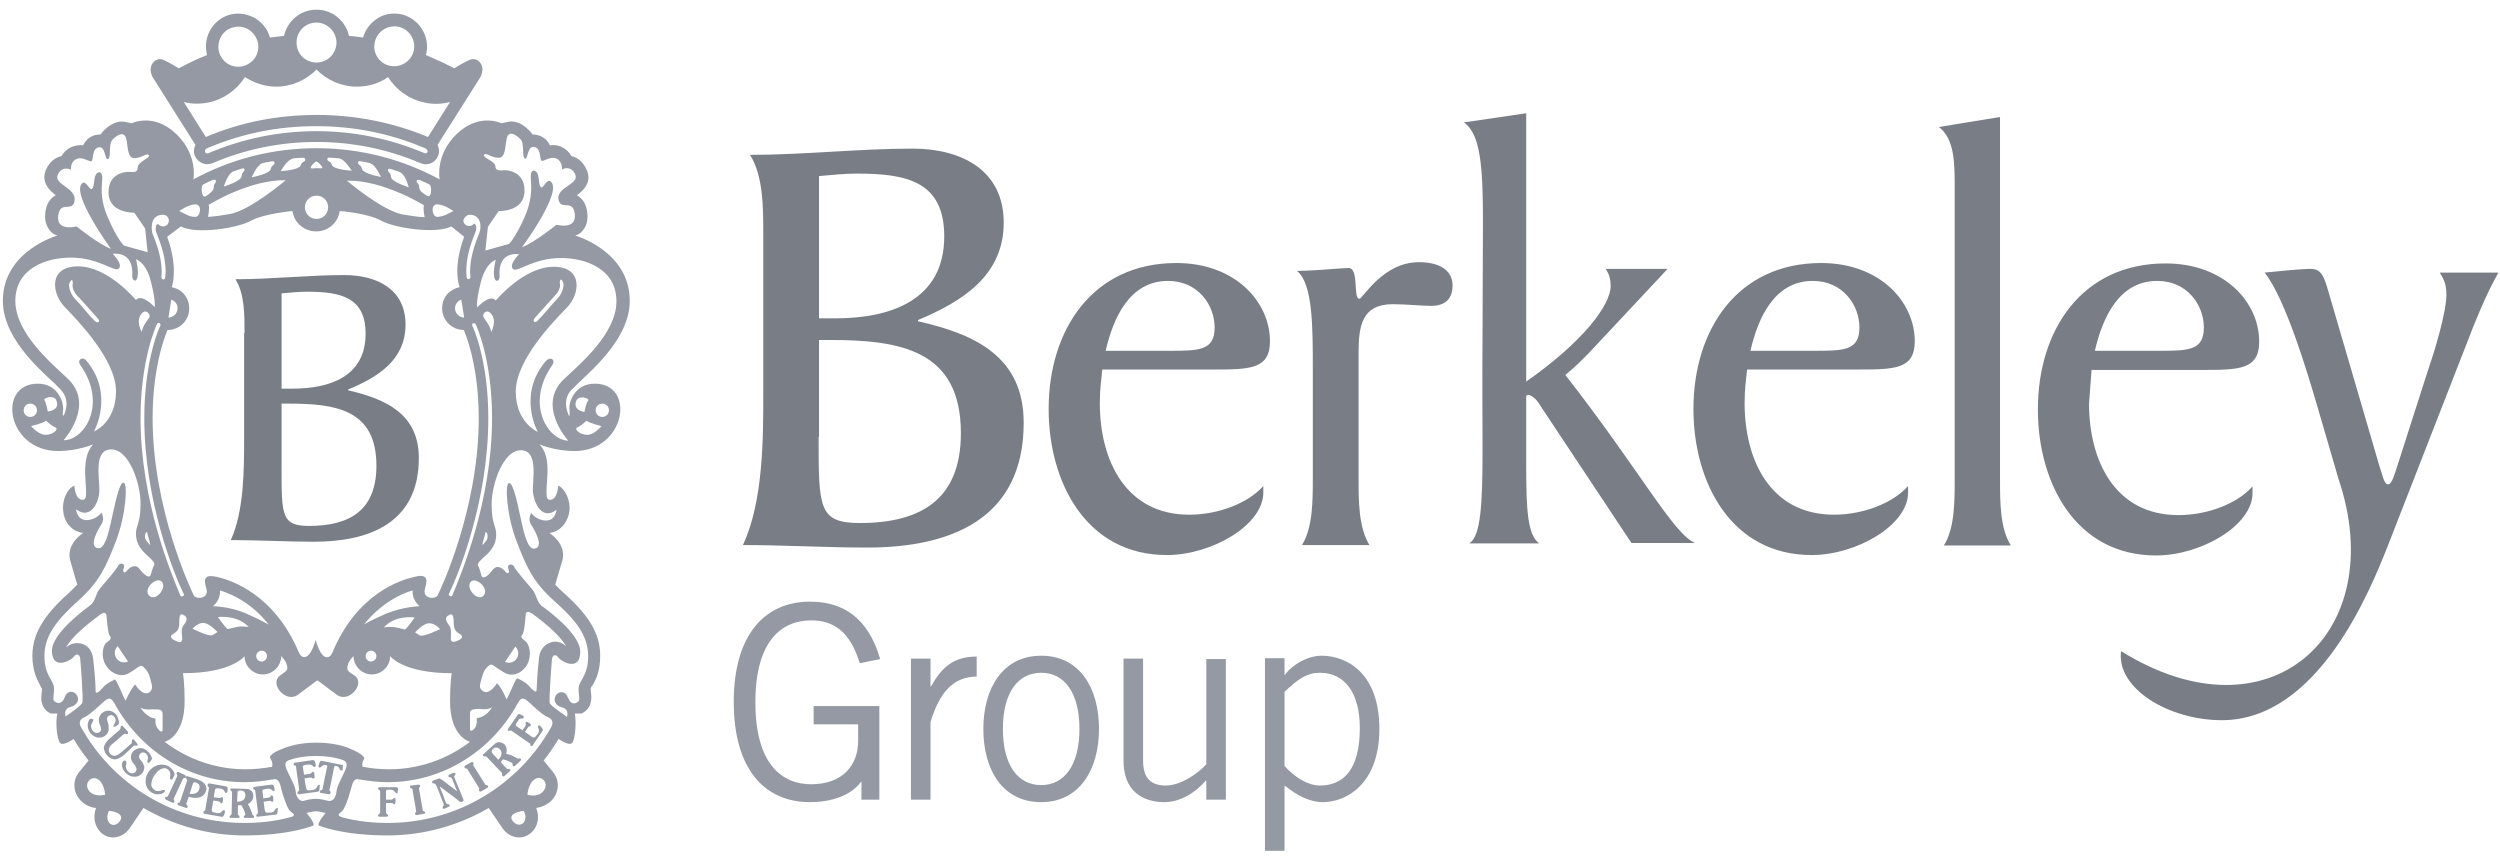
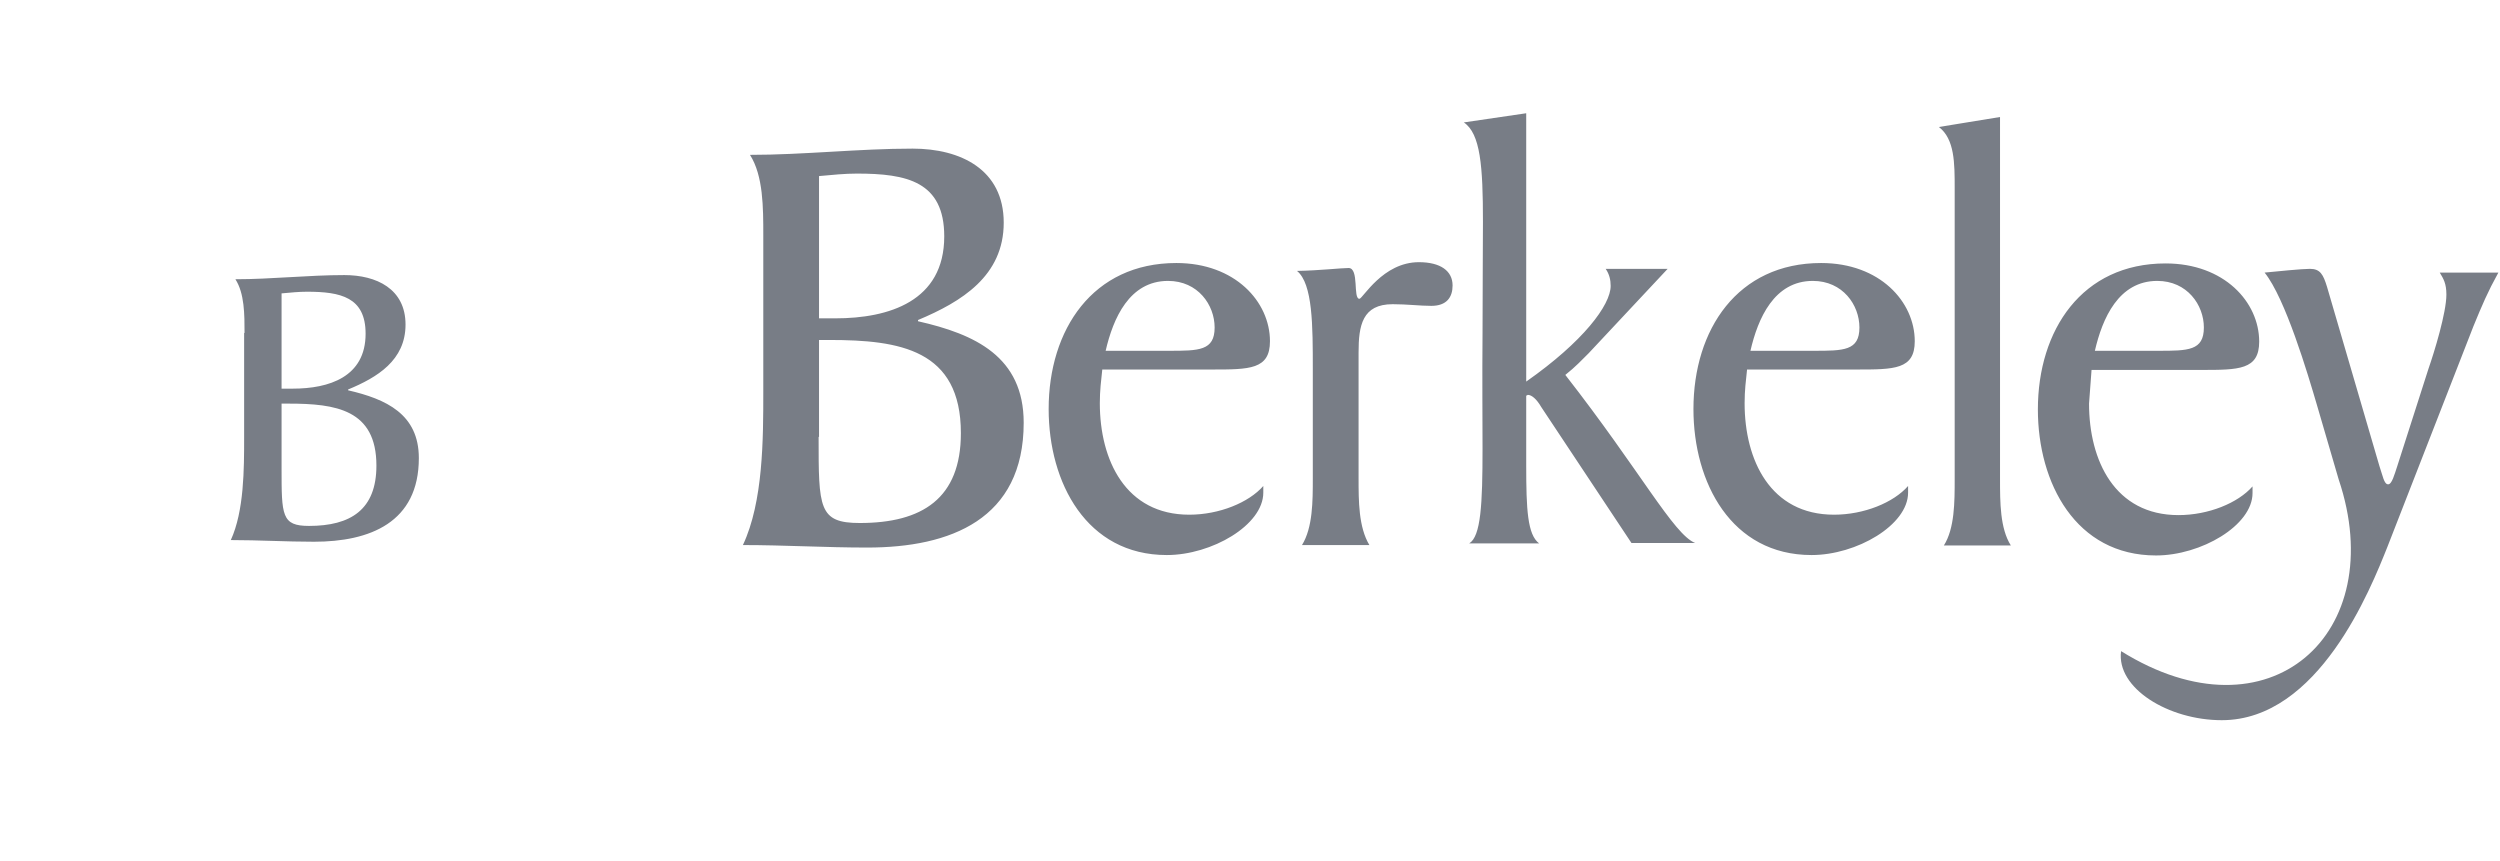
<svg xmlns="http://www.w3.org/2000/svg" width="212" height="73" viewBox="0 0 212 73" fill="none">
-   <path d="M74.568 59.838V67.811H73.052V66.294H73.016C72.17 67.458 70.512 68.022 68.677 68.022C64.903 68.022 62.222 65.306 62.222 59.521C62.222 53.735 64.938 51.019 68.677 51.019C71.464 51.019 73.616 52.36 74.639 55.887L72.91 56.24C72.099 53.594 70.723 52.607 68.783 52.607C66.349 52.607 64.056 54.264 64.056 59.556C64.056 64.847 66.349 66.505 68.783 66.505C71.499 66.505 72.769 64.847 72.769 62.837V61.426H68.995V59.873H74.568V59.838ZM77.249 67.811H78.907V61.214C79.683 58.745 80.777 57.404 82.823 57.369V55.676C80.847 55.676 79.86 56.593 78.943 58.215H78.907V55.852H77.249V67.811ZM88.291 68.022C91.536 68.022 93.194 65.271 93.194 61.814C93.194 58.357 91.572 55.605 88.291 55.605C85.045 55.605 83.387 58.357 83.387 61.814C83.387 65.271 85.01 68.022 88.291 68.022ZM88.291 57.051C90.266 57.051 91.536 58.745 91.536 61.814C91.536 64.883 90.266 66.576 88.291 66.576C86.315 66.576 85.045 64.883 85.045 61.814C85.045 58.745 86.315 57.051 88.291 57.051ZM103.953 67.811V55.887H102.295V64.812C101.555 65.623 100.108 66.611 98.874 66.611C97.674 66.611 96.933 66.082 96.933 64.495V55.852H95.275V64.53C95.275 67.105 96.933 68.022 98.733 68.022C100.073 68.022 101.343 67.246 102.26 66.188H102.295V67.811H103.953ZM108.927 72.185V66.646L109.033 66.682C109.95 67.422 111.044 68.022 112.173 68.022C114.183 68.022 116.97 66.47 116.97 61.814C116.97 57.051 114.183 55.605 112.067 55.605C110.903 55.605 109.598 56.346 108.963 57.228H108.927V55.817H107.269V72.15H108.927V72.185ZM108.927 58.674C110.091 57.545 110.867 57.051 111.926 57.051C114.007 57.051 115.312 58.709 115.312 61.743C115.312 65.341 113.866 66.611 111.926 66.611C110.938 66.611 109.809 65.941 108.927 64.953V58.674ZM16.575 12.286C16.433 12.568 16.398 12.921 16.539 13.239C16.786 13.803 17.456 14.085 18.021 13.838C20.737 12.674 23.7 12.039 26.84 12.039C29.979 12.039 32.943 12.674 35.659 13.838C36.223 14.085 36.894 13.838 37.141 13.239C37.282 12.921 37.246 12.568 37.105 12.286L40.739 6.536C41.268 5.513 40.456 4.772 39.786 5.09C39.116 5.407 38.516 5.795 38.516 5.795C37.74 5.372 36.929 5.019 36.117 4.666C36.117 4.596 36.117 4.561 36.153 4.525C36.47 3.044 35.518 1.562 34.036 1.209C33.295 1.068 32.555 1.174 31.955 1.597C31.39 1.985 30.967 2.515 30.791 3.185C30.403 3.114 29.979 3.079 29.591 3.044C29.486 2.515 29.203 2.021 28.815 1.633C28.286 1.103 27.581 0.821 26.84 0.821C26.099 0.821 25.393 1.103 24.864 1.633C24.476 2.021 24.194 2.515 24.088 3.044C23.7 3.079 23.277 3.15 22.889 3.185C22.713 2.515 22.289 1.985 21.725 1.597C21.09 1.209 20.349 1.068 19.643 1.209C18.162 1.527 17.209 3.008 17.527 4.525C17.527 4.596 17.527 4.631 17.562 4.666C16.751 4.984 15.94 5.372 15.164 5.795C15.164 5.795 14.564 5.407 13.893 5.09C13.259 4.772 12.412 5.513 12.941 6.536L16.575 12.286ZM36.259 12.886C36.223 12.956 36.188 12.992 36.153 12.992C36.117 12.992 36.047 13.027 36.012 12.992C33.084 11.757 30.015 11.122 26.84 11.122C23.665 11.122 20.561 11.757 17.668 12.992C17.598 13.027 17.562 12.992 17.492 12.992C17.456 12.992 17.421 12.956 17.386 12.886C17.351 12.78 17.421 12.604 17.633 12.533L17.739 12.498C20.596 11.298 23.63 10.699 26.805 10.699C29.979 10.699 33.013 11.298 35.87 12.498L35.976 12.533C36.188 12.604 36.294 12.78 36.259 12.886ZM31.779 3.573C31.99 2.656 32.872 2.091 33.789 2.268C34.706 2.479 35.271 3.361 35.094 4.278C34.883 5.196 34.001 5.76 33.084 5.584C32.166 5.407 31.567 4.49 31.779 3.573ZM26.84 1.915C27.757 1.915 28.533 2.691 28.533 3.608C28.533 4.525 27.792 5.301 26.84 5.301C25.887 5.301 25.147 4.561 25.147 3.608C25.147 2.656 25.887 1.915 26.84 1.915ZM19.855 2.303C20.772 2.091 21.654 2.691 21.866 3.608C22.078 4.525 21.478 5.407 20.561 5.619C19.643 5.83 18.762 5.231 18.55 4.314C18.374 3.396 18.938 2.479 19.855 2.303ZM17.703 8.688C19.009 8.406 20.102 7.594 20.772 6.536C21.548 7.03 22.43 7.347 23.418 7.347C24.759 7.347 25.958 6.783 26.84 5.901C27.722 6.783 28.921 7.347 30.262 7.347C31.249 7.347 32.166 7.065 32.907 6.536C33.578 7.594 34.636 8.406 35.976 8.688C36.717 8.864 37.458 8.829 38.163 8.653L36.294 11.616C33.401 10.416 30.226 9.746 26.875 9.746C23.524 9.746 20.349 10.381 17.456 11.616L15.587 8.653C16.222 8.829 16.963 8.829 17.703 8.688ZM50.44 32.535C48.676 32.535 48.217 34.193 48.288 34.686C48.323 35.18 48.323 35.462 48.182 35.11C47.723 33.91 48.217 33.24 48.641 32.887L49.029 32.499C50.651 30.982 53.403 28.478 53.403 25.515C53.403 21.281 48.782 19.976 48.782 19.976C48.923 19.906 49.099 19.87 49.205 19.765C49.487 19.518 49.91 19.024 49.805 18.071C49.734 17.331 49.416 16.837 48.923 16.554C49.416 16.202 50.263 15.461 49.734 14.367C49.416 13.662 48.923 13.38 48.605 13.274C48.57 13.274 48.499 13.239 48.464 13.239C48.288 12.921 48.005 12.639 47.617 12.462C47.265 12.286 46.912 12.286 46.63 12.321C46.489 12.004 46.242 11.722 45.854 11.545C45.607 11.439 45.36 11.404 45.148 11.404C45.078 11.263 44.972 11.157 44.866 11.051C44.09 10.275 43.455 10.24 43.032 10.346C42.538 10.452 42.502 10.452 42.502 10.452C42.502 10.452 40.668 9.534 38.763 11.334C36.858 13.133 37.282 15.214 37.282 15.214C34.177 13.521 30.614 12.568 26.84 12.568C23.065 12.568 19.502 13.521 16.398 15.214C16.398 15.214 16.822 13.133 14.916 11.334C13.012 9.534 11.177 10.452 11.177 10.452C11.177 10.452 11.142 10.452 10.648 10.346C10.225 10.24 9.59 10.311 8.814 11.051C8.708 11.157 8.602 11.298 8.532 11.404C8.285 11.404 8.038 11.439 7.826 11.545C7.403 11.722 7.191 12.039 7.05 12.321C6.768 12.286 6.415 12.321 6.062 12.462C5.674 12.639 5.392 12.921 5.216 13.239C5.18 13.239 5.11 13.274 5.075 13.274C4.722 13.38 4.228 13.662 3.91 14.367C3.417 15.461 4.263 16.202 4.722 16.554C4.228 16.837 3.91 17.331 3.84 18.071C3.734 18.988 4.157 19.518 4.44 19.765C4.545 19.87 4.722 19.906 4.863 19.976C4.863 19.976 0.242 21.281 0.242 25.515C0.242 28.478 2.993 31.018 4.616 32.499L5.004 32.887C5.392 33.275 5.921 33.91 5.463 35.11C5.321 35.427 5.286 35.18 5.357 34.686C5.392 34.193 4.969 32.535 3.205 32.535C-0.287 32.535 0.559 38.249 4.933 38.249C6.556 38.249 7.897 37.685 7.897 37.685C7.121 38.531 7.191 39.872 7.262 40.93C7.262 41.177 7.297 41.389 7.297 41.565C7.297 41.918 7.332 42.306 7.085 42.377C6.344 42.482 6.309 41.177 6.309 41.177C5.639 41.459 5.251 42.518 5.357 43.329C5.427 44.211 6.027 45.057 7.05 45.199C7.05 45.199 5.568 46.116 5.956 47.527C6.344 48.938 6.556 49.573 6.556 49.573C6.38 49.749 6.203 49.926 5.992 50.137C4.052 51.866 2.746 53.489 2.746 55.605C2.746 56.946 3.17 57.651 3.417 58.145C3.452 58.251 3.522 58.357 3.558 58.392C3.558 58.568 3.558 58.674 3.522 58.815C3.487 59.168 3.381 60.05 4.298 60.508H4.863C4.686 61.249 4.828 62.625 5.075 62.978C5.321 63.331 6.239 62.66 6.239 62.66C6.627 63.295 7.05 63.93 7.509 64.495L6.732 65.447C6.133 66.153 6.168 67.176 6.838 67.881C7.226 68.269 7.685 68.481 8.144 68.516C7.791 69.504 8.179 70.386 8.779 70.774C9.484 71.232 10.401 71.021 10.966 70.28L12.165 68.516C14.74 69.998 17.668 70.844 20.737 70.844C24.653 70.844 26.593 69.998 26.593 69.998C26.699 69.751 25.993 68.939 25.993 68.939C26.275 68.869 26.558 68.798 26.805 68.798C27.052 68.798 27.298 68.869 27.616 68.939C27.616 68.939 26.91 69.751 27.016 69.998C27.016 69.998 28.956 70.844 32.872 70.844C35.941 70.844 38.904 69.998 41.444 68.516L42.644 70.28C43.208 71.021 44.125 71.232 44.831 70.774C45.466 70.386 45.854 69.504 45.466 68.516C45.924 68.445 46.383 68.269 46.771 67.881C47.441 67.176 47.476 66.153 46.877 65.447L46.101 64.495C46.559 63.93 46.983 63.295 47.37 62.66C47.37 62.66 48.288 63.331 48.535 62.978C48.782 62.625 48.887 61.249 48.746 60.508H49.311C50.263 60.05 50.157 59.133 50.122 58.815C50.122 58.674 50.087 58.568 50.087 58.392C50.087 58.357 50.157 58.215 50.228 58.145C50.51 57.686 50.898 56.946 50.898 55.605C50.898 53.453 49.593 51.866 47.653 50.137C47.441 49.961 47.265 49.749 47.088 49.573C47.088 49.573 47.265 48.938 47.688 47.527C48.076 46.116 46.594 45.199 46.594 45.199C47.617 45.057 48.182 44.176 48.288 43.329C48.394 42.518 47.97 41.459 47.335 41.177C47.335 41.177 47.3 42.482 46.559 42.377C46.312 42.306 46.347 41.918 46.347 41.565C46.347 41.389 46.347 41.177 46.383 40.93C46.453 39.872 46.559 38.531 45.748 37.685C45.748 37.685 47.088 38.249 48.711 38.249C53.085 38.249 53.932 32.535 50.44 32.535ZM2.006 34.792C2.006 34.475 2.252 34.228 2.57 34.228C2.887 34.228 3.134 34.475 3.134 34.792C3.134 35.11 2.887 35.357 2.57 35.357C2.252 35.357 2.006 35.11 2.006 34.792ZM3.875 36.873C3.24 36.873 2.64 36.133 2.64 36.133C2.64 36.133 3.663 35.886 3.91 35.674C3.91 35.674 4.334 36.097 4.686 36.239C5.039 36.38 4.475 36.873 3.875 36.873ZM4.052 34.898C4.052 34.898 3.91 34.122 3.769 33.946C3.593 33.769 4.545 33.452 4.757 33.91C5.18 34.792 4.052 34.898 4.052 34.898ZM41.056 13.133C41.197 12.886 41.62 13.38 42.291 13.38C42.926 13.38 42.82 12.216 42.996 11.651C43.173 11.087 43.702 11.369 44.125 11.792C44.513 12.18 44.231 13.309 44.513 13.45C44.795 13.591 44.69 12.18 45.43 12.498C45.889 12.709 45.748 13.521 45.924 13.627C46.101 13.732 46.665 13.203 47.194 13.45C47.723 13.697 47.653 14.367 47.653 14.367C47.653 14.367 48.394 13.944 48.782 14.791C49.17 15.637 47.088 15.884 47.37 16.978C47.617 17.86 48.605 16.837 48.746 18.177C48.887 19.518 47.194 19.059 47.194 19.059C47.194 19.059 45.254 20.611 44.266 20.964C44.266 20.964 47.759 16.237 46.7 15.39C46.347 15.108 46.101 15.99 45.889 15.884C45.677 15.778 45.748 15.214 45.607 14.791C45.466 14.367 45.007 14.297 45.007 14.932C45.007 15.567 45.254 16.59 44.513 18.354C43.737 20.117 43.173 20.682 43.173 20.682L41.162 21.246L41.374 19.235L42.291 17.895C42.291 17.895 44.478 18.001 44.478 16.166C44.478 14.649 43.243 14.473 42.926 14.438C42.608 14.403 42.009 14.614 42.009 14.085C41.973 13.662 40.915 13.38 41.056 13.133ZM39.822 18.212C40.774 18.212 40.844 19.165 40.668 19.694L40.386 20.435C39.857 21.881 39.822 22.904 39.892 23.468C39.927 23.68 39.61 23.751 39.575 23.539C39.504 22.939 39.504 21.846 40.068 20.329L40.351 19.588C40.456 19.271 40.315 18.883 40.174 18.988C40.068 19.094 39.963 19.165 39.786 19.165C39.504 19.165 39.292 18.953 39.292 18.671C39.363 18.459 39.575 18.212 39.822 18.212ZM41.726 35.462C41.726 42.553 39.045 48.832 38.34 50.525C38.305 50.631 37.987 50.525 38.058 50.384C38.869 48.726 41.409 42.482 41.409 35.462C41.409 30.594 40.139 27.772 40.068 27.666C39.927 27.384 40.28 27.314 40.351 27.525C40.421 27.666 41.726 30.524 41.726 35.462ZM41.585 26.538C42.22 27.172 41.656 28.16 41.656 28.16C41.585 27.631 41.162 27.172 41.021 26.926C40.844 26.679 41.197 26.185 41.585 26.538ZM40.915 46.222C40.915 45.869 41.127 45.516 41.162 45.128C41.268 45.093 41.233 45.234 41.303 45.199C41.479 45.763 41.127 45.975 40.915 46.222ZM44.725 56.311C45.113 55.57 44.901 54.617 44.548 54.37C44.231 54.123 44.125 54.018 44.301 53.806C44.478 53.594 44.548 52.43 44.584 52.077C44.619 51.76 44.972 51.901 45.289 52.148C45.325 52.183 45.36 52.218 45.43 52.254C47.124 53.524 47.759 54.37 48.005 54.794C47.476 54.3 46.877 54.406 46.7 54.476C46.171 54.653 45.783 55.111 45.713 55.746C45.571 57.016 45.536 57.898 45.501 58.533C45.501 58.78 45.183 58.568 44.866 58.18C44.548 57.792 43.843 57.51 43.843 57.51C43.631 57.757 43.173 58.956 42.961 59.309C42.961 59.309 42.538 58.321 42.15 57.933C42.15 57.933 41.515 58.992 40.95 58.603C40.527 58.321 40.739 57.968 40.88 57.404C41.021 56.84 41.233 56.628 41.479 56.416C41.691 56.205 41.938 56.557 42.679 56.981C43.455 57.51 44.337 57.051 44.725 56.311ZM42.82 56.134L43.702 54.829C43.843 54.97 43.949 55.182 43.949 55.393C43.949 55.852 43.596 56.205 43.137 56.205C42.996 56.169 42.891 56.169 42.82 56.134ZM40.315 61.672C40.104 61.99 39.857 62.061 39.857 61.849V60.508C39.857 60.191 40.068 60.156 40.421 60.12C40.774 60.085 41.303 60.261 41.726 59.979C41.726 59.979 41.268 60.826 40.421 60.896C40.421 60.932 40.492 61.355 40.315 61.672ZM41.021 50.49C40.527 51.09 39.433 49.855 39.927 49.326C40.351 48.903 41.515 49.89 41.021 50.49ZM29.486 63.401C28.709 63.119 27.792 62.978 26.84 62.978C25.852 62.978 24.97 63.119 24.194 63.401C23.418 63.683 22.748 64.036 22.924 64.318C23.206 64.742 23.065 65.024 23.065 65.024C22.289 65.165 21.513 65.235 20.808 65.235C18.303 65.235 15.904 64.389 13.964 62.907C13.964 62.907 15.657 62.519 15.657 59.45C15.657 57.898 15.516 57.087 15.516 57.087C19.679 57.087 20.737 55.64 20.737 55.64C20.737 56.064 20.913 56.452 21.196 56.734C21.478 57.016 21.866 57.193 22.289 57.193C23.136 57.193 23.841 56.487 23.841 55.64C23.841 55.64 24.229 55.993 24.335 56.416C24.476 56.91 24.159 56.946 23.736 57.298C22.818 57.968 24.229 59.662 25.252 58.921C25.782 58.533 26.91 57.686 26.91 57.686C26.91 57.686 28.039 58.533 28.568 58.921C29.591 59.662 31.002 57.968 30.085 57.298C29.662 56.981 29.345 56.946 29.486 56.416C29.591 55.993 29.979 55.64 29.979 55.64C29.979 56.487 30.685 57.193 31.532 57.193C31.955 57.193 32.343 57.016 32.625 56.734C32.907 56.452 33.084 56.064 33.084 55.64C33.084 55.64 34.142 57.087 38.305 57.087C38.305 57.087 38.163 57.898 38.163 59.45C38.163 62.519 39.857 62.907 39.857 62.907C37.916 64.389 35.518 65.235 33.013 65.235C32.272 65.235 31.532 65.165 30.756 65.024C30.756 65.024 30.614 64.742 30.897 64.318C30.897 64.071 30.262 63.718 29.486 63.401ZM11.918 60.014C12.341 60.261 12.87 60.12 13.223 60.156C13.576 60.156 13.788 60.226 13.788 60.544V61.884C13.788 62.131 13.541 62.061 13.329 61.708C13.117 61.39 13.188 60.932 13.188 60.932C12.412 60.861 11.918 60.014 11.918 60.014ZM8.92 56.311C9.308 57.051 10.19 57.51 10.93 57.087C11.671 56.663 11.883 56.311 12.13 56.522C12.341 56.734 12.588 56.946 12.729 57.51C12.87 58.074 13.047 58.427 12.659 58.709C12.095 59.097 11.46 58.039 11.46 58.039C11.107 58.392 10.648 59.415 10.648 59.415C10.437 59.062 9.978 57.863 9.766 57.616C9.766 57.616 9.061 57.898 8.743 58.286C8.426 58.674 8.108 58.886 8.108 58.639C8.108 58.004 8.038 57.122 7.897 55.852C7.826 55.217 7.473 54.723 6.909 54.582C6.732 54.547 6.168 54.406 5.604 54.9C5.851 54.441 6.486 53.63 8.179 52.36C8.249 52.324 8.285 52.289 8.32 52.254C8.637 51.972 8.99 51.831 9.025 52.183C9.061 52.501 9.131 53.665 9.308 53.912C9.484 54.123 9.378 54.229 9.061 54.476C8.743 54.653 8.532 55.605 8.92 56.311ZM9.731 55.358C9.731 55.147 9.837 54.935 9.978 54.794L10.86 56.099C10.754 56.134 10.648 56.169 10.542 56.169C10.084 56.169 9.731 55.817 9.731 55.358ZM12.624 50.49C12.13 49.89 13.294 48.867 13.717 49.326C14.211 49.855 13.153 51.09 12.624 50.49ZM11.918 35.462C11.918 30.524 13.223 27.666 13.294 27.525C13.364 27.278 13.717 27.384 13.576 27.666C13.505 27.772 12.236 30.594 12.236 35.462C12.236 42.482 14.775 48.726 15.587 50.384C15.657 50.561 15.375 50.631 15.305 50.525C14.599 48.832 11.918 42.553 11.918 35.462ZM12.729 46.222C12.518 45.939 12.165 45.763 12.341 45.199C12.412 45.234 12.377 45.093 12.482 45.128C12.518 45.516 12.729 45.869 12.729 46.222ZM12.059 26.538C12.412 26.185 12.8 26.679 12.659 26.926C12.518 27.172 12.095 27.596 12.024 28.16C12.024 28.125 11.424 27.172 12.059 26.538ZM15.446 54.053C15.481 54.476 15.305 54.547 14.881 54.335C14.458 54.159 14.387 53.912 14.67 53.771C14.952 53.594 15.199 53.418 15.199 52.889C15.199 52.36 15.234 52.007 15.481 52.113C16.01 52.324 15.834 52.677 15.587 52.995C15.34 53.312 15.41 53.63 15.446 54.053ZM20.913 52.042C19.467 51.407 18.056 51.407 18.056 51.407C18.444 51.09 18.691 50.596 18.656 50.067C19.679 50.384 21.337 51.125 22.783 52.959C22.783 52.995 22.36 52.677 20.913 52.042ZM22.642 55.64C22.642 55.887 22.43 56.099 22.183 56.099C21.936 56.099 21.725 55.887 21.725 55.64C21.725 55.393 21.936 55.182 22.183 55.182C22.466 55.182 22.642 55.393 22.642 55.64ZM21.09 53.171C21.09 53.171 20.49 53.065 20.067 53.171C19.643 53.277 19.291 53.347 19.291 53.347C19.009 53.1 18.479 52.324 18.479 52.324C18.479 52.324 20.137 52.113 21.09 53.171ZM18.444 53.594C18.444 53.594 18.409 53.63 18.056 53.841C17.739 54.053 16.328 53.312 16.328 53.312C16.328 53.312 16.751 52.818 17.245 52.818C17.774 52.853 18.444 53.594 18.444 53.594ZM32.731 52.042C31.285 52.677 30.861 52.959 30.861 52.959C32.343 51.125 34.001 50.349 34.989 50.067C34.953 50.596 35.2 51.09 35.588 51.407C35.588 51.407 34.177 51.443 32.731 52.042ZM36.4 52.853C36.929 52.853 37.317 53.347 37.317 53.347C37.317 53.347 35.906 54.053 35.588 53.877C35.271 53.665 35.2 53.63 35.2 53.63C35.2 53.63 35.87 52.853 36.4 52.853ZM35.165 52.36C35.165 52.36 34.636 53.136 34.354 53.383C34.354 53.383 34.001 53.312 33.578 53.206C33.154 53.1 32.555 53.206 32.555 53.206C33.507 52.113 35.165 52.36 35.165 52.36ZM31.92 55.64C31.92 55.887 31.708 56.099 31.461 56.099C31.214 56.099 31.002 55.887 31.002 55.64C31.002 55.393 31.214 55.182 31.461 55.182C31.708 55.182 31.92 55.393 31.92 55.64ZM38.058 52.995C37.811 52.677 37.634 52.324 38.163 52.113C38.41 52.007 38.481 52.36 38.481 52.889C38.481 53.418 38.728 53.63 39.01 53.771C39.292 53.947 39.222 54.159 38.798 54.335C38.375 54.511 38.199 54.441 38.234 54.053C38.234 53.63 38.305 53.312 38.058 52.995ZM37.07 17.331C37.67 17.331 38.446 17.895 38.446 17.895L37.811 18.212C37.634 18.283 37.387 18.389 37.07 18.389C36.647 18.389 36.47 17.331 37.07 17.331ZM35.341 15.32C35.412 15.108 35.941 15.426 36.4 15.637C36.647 15.743 36.611 16.801 36.259 16.625C35.87 16.413 35.518 16.131 35.553 15.884C35.553 15.531 35.271 15.531 35.341 15.32ZM36.012 18.424C35.377 18.389 34.706 18.283 34.107 18.177C32.413 17.86 29.415 15.32 29.415 15.32C32.484 15.249 35.941 17.401 35.941 17.401C35.87 17.824 36.012 18.424 36.012 18.424ZM32.907 14.403C32.943 14.191 33.295 14.403 33.789 14.544C34.283 14.685 34.495 15.355 34.671 15.884C34.671 15.884 33.19 15.426 33.154 15.002C33.154 14.579 32.837 14.614 32.907 14.403ZM31.249 13.803C31.743 13.873 32.061 14.544 32.308 15.002C32.308 15.002 30.791 14.755 30.685 14.297C30.614 13.944 30.332 14.014 30.367 13.768C30.367 13.556 30.756 13.732 31.249 13.803ZM28.639 13.415C29.133 13.415 29.521 14.05 29.838 14.473C29.838 14.473 28.286 14.403 28.145 13.979C28.039 13.627 27.757 13.732 27.757 13.485C27.757 13.274 28.145 13.415 28.639 13.415ZM26.84 13.697C26.91 13.697 27.334 14.05 27.334 14.226C27.334 14.297 27.016 14.261 26.84 14.261C26.699 14.261 26.346 14.332 26.346 14.226C26.346 14.05 26.734 13.697 26.84 13.697ZM26.84 16.59C27.369 16.59 27.828 17.013 27.828 17.577C27.828 18.107 27.404 18.565 26.84 18.565C26.311 18.565 25.852 18.142 25.852 17.577C25.852 17.048 26.275 16.59 26.84 16.59ZM25.006 13.415C25.499 13.415 25.887 13.274 25.887 13.521C25.887 13.768 25.605 13.662 25.499 14.014C25.358 14.438 23.806 14.508 23.806 14.508C24.088 14.05 24.512 13.415 25.006 13.415ZM17.703 17.366C17.703 17.366 21.16 15.214 24.229 15.284C24.229 15.284 21.231 17.824 19.538 18.142C18.938 18.248 18.268 18.354 17.633 18.389C17.633 18.424 17.774 17.824 17.703 17.366ZM22.395 13.803C22.889 13.732 23.277 13.556 23.277 13.803C23.277 14.05 23.03 13.979 22.959 14.332C22.889 14.755 21.337 15.037 21.337 15.037C21.584 14.544 21.901 13.873 22.395 13.803ZM19.855 14.508C20.349 14.367 20.702 14.156 20.737 14.367C20.772 14.579 20.49 14.579 20.49 14.932C20.455 15.39 18.973 15.814 18.973 15.814C19.15 15.355 19.397 14.649 19.855 14.508ZM17.245 15.637C17.703 15.426 18.233 15.073 18.303 15.32C18.374 15.531 18.091 15.531 18.127 15.919C18.127 16.131 17.774 16.449 17.421 16.66C17.068 16.801 16.998 15.743 17.245 15.637ZM16.575 17.331C17.174 17.331 16.998 18.389 16.575 18.389C16.257 18.389 16.01 18.318 15.834 18.212L15.199 17.895C15.199 17.895 15.975 17.331 16.575 17.331ZM15.34 19.2C16.645 19.906 20.208 19.341 21.302 18.706C22.43 18.107 24.794 17.895 24.794 17.895C24.864 18.318 25.041 18.706 25.358 19.024C25.746 19.412 26.275 19.623 26.805 19.623C27.369 19.623 27.863 19.412 28.251 19.024C28.568 18.706 28.745 18.318 28.815 17.895C28.815 17.895 31.179 18.071 32.308 18.706C33.437 19.341 36.964 19.87 38.269 19.2L39.363 20.082C38.34 22.798 38.975 24.35 38.975 24.35C38.622 24.421 38.305 24.597 38.022 24.844C37.67 25.197 37.493 25.656 37.493 26.149C37.493 27.172 38.34 27.984 39.328 27.984C39.328 27.984 40.597 30.7 40.597 35.462C40.597 43.223 37.317 50.102 37.105 50.49C36.929 50.843 35.765 50.807 36.047 49.89C36.329 48.973 36.117 48.656 35.059 48.938C34.001 49.185 30.262 50.314 28.18 55.358C27.969 55.852 27.298 56.169 26.769 54.264C26.24 56.134 25.57 55.852 25.358 55.358C23.242 50.314 19.502 49.185 18.479 48.938C17.421 48.691 17.209 48.973 17.492 49.89C17.774 50.807 16.61 50.843 16.433 50.49C16.257 50.137 12.941 43.223 12.941 35.462C12.941 30.7 14.211 27.984 14.211 27.984C15.234 27.984 16.045 27.172 16.045 26.149C16.045 25.656 15.869 25.197 15.516 24.844C15.269 24.597 14.916 24.421 14.564 24.35C14.564 24.35 15.164 22.798 14.176 20.082L15.34 19.2ZM39.363 26.926C38.94 26.926 38.587 26.573 38.587 26.149C38.587 25.797 38.798 25.515 39.116 25.409L39.363 26.926ZM14.282 26.926L14.528 25.409C14.846 25.515 15.058 25.797 15.058 26.149C15.058 26.573 14.705 26.926 14.282 26.926ZM13.823 18.212C14.105 18.212 14.317 18.424 14.317 18.706C14.317 18.988 14.105 19.2 13.823 19.2C13.682 19.2 13.541 19.13 13.435 19.024C13.259 18.918 13.153 19.271 13.223 19.623L13.505 20.364C14.07 21.881 14.105 23.01 13.999 23.574C13.964 23.786 13.682 23.715 13.682 23.504C13.752 22.939 13.717 21.916 13.188 20.47L12.906 19.729C12.8 19.165 12.835 18.212 13.823 18.212ZM4.898 14.826C5.286 13.979 6.027 14.403 6.027 14.403C6.027 14.403 5.921 13.732 6.486 13.485C7.015 13.239 7.579 13.768 7.755 13.662C7.932 13.556 7.791 12.745 8.249 12.533C8.99 12.216 8.849 13.627 9.167 13.485C9.449 13.344 9.167 12.216 9.555 11.827C9.943 11.439 10.472 11.122 10.683 11.686C10.86 12.251 10.754 13.415 11.389 13.415C12.024 13.415 12.447 12.921 12.624 13.168C12.765 13.415 11.671 13.697 11.671 14.226C11.671 14.755 11.107 14.544 10.754 14.579C10.437 14.614 9.202 14.791 9.202 16.308C9.202 18.107 11.389 18.036 11.389 18.036L12.306 19.377L12.518 21.387L10.507 20.823C10.507 20.823 9.943 20.294 9.167 18.495C8.39 16.731 8.673 15.708 8.673 15.073C8.673 14.438 8.214 14.508 8.073 14.932C7.932 15.355 8.002 15.884 7.791 16.025C7.579 16.131 7.297 15.284 6.979 15.531C5.956 16.378 9.413 21.105 9.413 21.105C8.426 20.752 6.486 19.2 6.486 19.2C6.486 19.2 4.792 19.659 4.933 18.318C5.075 16.978 6.062 18.001 6.309 17.119C6.591 15.919 4.51 15.672 4.898 14.826ZM6.803 30.947C9.131 34.228 7.191 37.332 5.392 37.332C5.392 37.332 8.108 34.334 5.745 32.111C4.404 30.841 1.3 28.266 1.3 25.515C1.3 22.763 3.91 21.846 5.992 21.846C8.461 21.846 9.731 23.151 10.084 22.763C10.437 22.375 9.555 21.528 9.555 21.528C9.555 21.528 11.354 21.211 11.213 23.363C11.177 23.751 11.53 23.998 11.636 23.574C11.812 23.01 11.53 21.987 11.53 21.987C11.53 21.987 12.412 22.234 12.8 23.892C13.223 25.55 13.117 26.044 13.117 26.044C13.117 26.044 12.024 24.844 11.53 25.444C11.53 25.444 9.167 22.587 6.627 22.587C4.087 22.587 4.369 24.88 5.498 26.044C6.627 27.208 9.837 30.524 9.837 33.169C9.837 35.85 7.967 36.591 7.967 36.591C7.967 36.591 9.731 33.452 7.332 30.594C6.979 30.171 6.521 30.524 6.803 30.947ZM6.591 25.127L6.697 25.232C7.332 25.903 7.826 26.502 8.32 27.031C8.532 27.243 8.32 27.455 8.073 27.243C7.473 26.679 7.015 26.008 6.486 25.479L6.38 25.373C5.956 24.915 5.78 24.28 5.886 23.998C5.886 23.998 5.992 23.751 6.098 23.751C6.203 23.786 6.168 24.104 6.168 24.104C6.098 24.209 6.203 24.738 6.591 25.127ZM5.568 60.755C5.568 60.755 5.321 60.12 5.992 59.944C6.521 59.803 6.768 59.38 6.521 58.956C6.274 58.533 5.709 58.568 5.533 59.027C5.357 59.485 5.145 59.732 4.757 59.556C4.369 59.38 4.581 59.133 4.581 58.392C4.581 57.651 3.769 57.369 3.769 55.605C3.769 53.877 4.863 52.536 6.662 50.913C8.461 49.291 8.99 48.056 9.837 45.869C10.683 43.682 10.86 40.93 10.472 40.93C10.084 40.93 9.731 42.87 9.378 44.422C9.025 46.01 8.673 46.715 8.144 46.433C7.614 46.151 8.285 44.952 8.602 44.458C8.92 43.964 8.602 43.47 8.602 43.47C8.602 43.47 8.144 44.105 7.332 44.105C6.521 44.105 6.45 43.188 6.45 43.188C7.65 44.105 8.426 42.659 8.426 41.53C8.426 40.401 7.932 38.108 9.449 38.108C10.93 38.108 11.918 40.965 11.918 42.694C11.918 44.422 11.53 44.493 11.53 45.269C11.53 46.045 11.918 46.574 12.377 46.998C12.835 47.421 13.153 47.703 13.082 47.88C13.012 48.056 12.906 48.268 12.8 48.691C12.694 49.15 12.2 48.726 11.848 48.268C11.495 47.774 11.001 48.091 10.754 48.409C10.507 48.691 10.366 48.479 10.507 48.127C10.648 47.774 10.154 47.668 10.013 47.985C9.872 48.303 8.814 49.502 8.461 49.926C8.108 50.349 8.108 50.949 7.685 51.301C7.473 51.478 4.404 53.63 4.404 55.182C4.404 56.84 5.956 56.064 6.239 55.711C6.521 55.323 6.768 55.535 6.803 55.852C6.838 56.205 7.085 59.415 6.979 59.591C6.909 59.838 5.568 60.755 5.568 60.755ZM7.614 67.14C7.015 66.505 7.72 65.659 8.355 66.117C8.849 66.47 8.92 67.387 8.92 67.387C8.92 67.387 8.108 67.634 7.614 67.14ZM10.154 69.645C9.59 70.386 8.779 69.68 9.237 68.763C9.202 68.728 10.719 68.904 10.154 69.645ZM24.512 69.327C23.312 69.645 22.042 69.786 20.737 69.786C14.775 69.786 9.59 66.541 6.874 61.672C6.697 61.39 6.697 61.002 7.156 60.826C7.579 60.65 8.461 59.803 8.743 59.556C9.061 59.309 9.308 58.956 9.696 59.627C11.848 63.577 15.94 66.329 20.737 66.329C21.584 66.329 22.395 66.223 23.206 66.082C23.595 66.011 23.736 66.329 23.877 66.999C24.053 67.634 24.37 68.587 24.617 68.798C24.9 69.01 25.182 69.186 24.512 69.327ZM27.863 67.916C27.51 67.846 27.193 67.74 26.805 67.74C26.452 67.74 26.099 67.811 25.746 67.916C25.393 67.987 25.111 67.564 25.076 67.14C25.041 66.682 24.759 66.223 24.476 65.623C24.194 65.024 24.018 64.636 24.512 64.459C25.217 64.212 25.993 64.107 26.805 64.107C27.616 64.107 28.392 64.212 29.098 64.459C29.556 64.636 29.415 65.059 29.133 65.623C28.851 66.223 28.568 66.717 28.533 67.14C28.498 67.564 28.251 67.987 27.863 67.916ZM43.49 69.645C42.926 68.904 44.407 68.763 44.407 68.763C44.901 69.645 44.09 70.35 43.49 69.645ZM46.03 67.14C45.536 67.669 44.725 67.387 44.725 67.387C44.725 67.387 44.795 66.47 45.289 66.117C45.924 65.623 46.665 66.47 46.03 67.14ZM46.736 61.672C44.019 66.505 38.834 69.786 32.872 69.786C31.567 69.786 30.297 69.645 29.098 69.327C28.463 69.151 28.745 69.01 28.992 68.798C29.239 68.587 29.556 67.669 29.733 66.999C29.909 66.329 30.015 66.011 30.403 66.082C31.214 66.223 32.025 66.329 32.872 66.329C37.67 66.329 41.762 63.577 43.913 59.627C44.266 58.956 44.548 59.309 44.866 59.556C45.148 59.803 46.03 60.685 46.489 60.826C46.912 61.002 46.912 61.39 46.736 61.672ZM47.194 43.223C47.194 43.223 47.124 44.14 46.312 44.14C45.501 44.14 45.042 43.505 45.042 43.505C45.042 43.505 44.725 44.035 45.042 44.493C45.36 44.987 46.03 46.186 45.501 46.468C44.972 46.751 44.619 46.045 44.266 44.458C43.913 42.87 43.561 40.965 43.173 40.965C42.785 40.965 42.961 43.717 43.808 45.904C44.654 48.091 45.183 49.326 46.983 50.949C48.782 52.536 49.875 53.877 49.875 55.64C49.875 57.369 49.064 57.686 49.064 58.427C49.064 59.168 49.275 59.415 48.887 59.591C48.499 59.768 48.323 59.521 48.111 59.062C47.935 58.603 47.37 58.568 47.124 58.992C46.877 59.415 47.124 59.838 47.653 59.979C48.323 60.156 48.076 60.791 48.076 60.791C48.076 60.791 46.736 59.873 46.63 59.662C46.524 59.485 46.771 56.275 46.806 55.922C46.841 55.57 47.088 55.393 47.37 55.781C47.688 56.169 49.205 56.946 49.205 55.252C49.205 53.7 46.171 51.548 45.924 51.372C45.501 51.019 45.501 50.419 45.148 49.996C44.795 49.573 43.737 48.373 43.596 48.056C43.455 47.739 42.961 47.844 43.102 48.197C43.243 48.55 43.102 48.761 42.855 48.479C42.608 48.162 42.15 47.844 41.762 48.338C41.409 48.832 40.915 49.22 40.809 48.761C40.703 48.338 40.633 48.127 40.527 47.95C40.456 47.774 40.774 47.456 41.233 47.068C41.691 46.645 42.079 46.116 42.079 45.34C42.079 44.564 41.691 44.493 41.691 42.764C41.691 41.036 42.679 38.179 44.16 38.179C45.642 38.179 45.183 40.507 45.183 41.6C45.254 42.694 45.995 44.176 47.194 43.223ZM46.841 30.947C47.124 30.524 46.7 30.171 46.277 30.63C43.843 33.487 45.607 36.627 45.607 36.627C45.607 36.627 43.737 35.85 43.737 33.205C43.737 30.524 46.947 27.243 48.076 26.079C49.205 24.915 49.452 22.622 46.947 22.622C44.407 22.622 42.044 25.479 42.044 25.479C41.55 24.88 40.456 26.079 40.456 26.079C40.456 26.079 40.351 25.585 40.774 23.927C41.197 22.269 42.044 22.022 42.044 22.022C42.044 22.022 41.762 23.045 41.938 23.61C42.079 23.998 42.397 23.786 42.361 23.398C42.22 21.211 44.019 21.564 44.019 21.564C44.019 21.564 43.137 22.41 43.49 22.798C43.843 23.186 45.113 21.881 47.582 21.881C49.663 21.881 52.274 22.798 52.274 25.55C52.274 28.301 49.17 30.877 47.829 32.146C45.466 34.369 48.182 37.367 48.182 37.367C46.453 37.332 44.513 34.228 46.841 30.947ZM47.476 24.068C47.476 24.068 47.441 23.751 47.547 23.715C47.653 23.68 47.759 23.962 47.759 23.962C47.864 24.245 47.688 24.88 47.265 25.338L47.159 25.444C46.63 26.008 46.136 26.643 45.572 27.208C45.325 27.455 45.148 27.208 45.325 26.996C45.818 26.467 46.312 25.867 46.947 25.197L47.018 25.091C47.441 24.738 47.547 24.209 47.476 24.068ZM48.887 33.946C49.099 33.487 50.051 33.769 49.875 33.981C49.699 34.157 49.558 34.933 49.558 34.933C49.558 34.933 48.499 34.792 48.887 33.946ZM49.805 36.873C49.17 36.873 48.641 36.38 48.958 36.239C49.311 36.097 49.734 35.674 49.734 35.674C49.981 35.886 51.004 36.133 51.004 36.133C51.004 36.133 50.404 36.873 49.805 36.873ZM51.075 35.357C50.757 35.357 50.51 35.11 50.51 34.792C50.51 34.475 50.757 34.228 51.075 34.228C51.392 34.228 51.639 34.475 51.639 34.792C51.639 35.11 51.392 35.357 51.075 35.357ZM9.202 61.955C9.167 62.131 9.061 62.307 8.884 62.413C8.673 62.554 8.39 62.59 8.179 62.519C7.932 62.449 7.755 62.272 7.614 62.096C7.509 61.919 7.438 61.743 7.438 61.531C7.438 61.355 7.473 61.073 7.65 60.967C7.72 60.932 7.826 60.932 7.897 61.002C7.932 61.073 7.897 61.143 7.861 61.214C7.791 61.32 7.755 61.39 7.72 61.531C7.72 61.672 7.755 61.814 7.826 61.919C7.932 62.096 8.179 62.237 8.426 62.096C8.532 62.025 8.602 61.919 8.567 61.814C8.567 61.708 8.496 61.531 8.461 61.426C8.39 61.285 8.355 61.073 8.39 60.932C8.426 60.72 8.532 60.544 8.743 60.403C8.955 60.261 9.202 60.226 9.413 60.297C9.625 60.367 9.802 60.508 9.907 60.685C10.013 60.861 10.084 61.108 10.084 61.32C10.084 61.355 10.084 61.39 10.048 61.426C9.978 61.496 9.872 61.567 9.802 61.602C9.731 61.637 9.66 61.637 9.625 61.602C9.555 61.461 9.978 61.214 9.731 60.826C9.625 60.685 9.449 60.579 9.237 60.685C9.025 60.826 9.061 61.038 9.131 61.214L9.202 61.461C9.202 61.637 9.237 61.814 9.202 61.955ZM11.318 63.26C11.389 63.189 11.424 63.225 11.495 63.225C11.53 63.225 11.565 63.26 11.636 63.225C11.706 63.154 11.671 63.084 11.601 63.013L11.424 62.801C11.389 62.731 11.318 62.66 11.213 62.731C11.177 62.766 11.177 62.801 11.177 62.872C11.177 62.943 11.213 62.978 11.142 63.048L10.331 63.754C10.19 63.86 10.013 64.036 9.837 64.071C9.66 64.142 9.449 64.036 9.343 63.93C9.237 63.789 9.167 63.613 9.272 63.401C9.343 63.225 9.519 63.084 9.66 62.978L10.437 62.307C10.542 62.237 10.578 62.202 10.683 62.237C10.719 62.272 10.754 62.272 10.825 62.237C10.895 62.166 10.86 62.096 10.825 62.025L10.437 61.602C10.401 61.567 10.331 61.496 10.26 61.567C10.225 61.602 10.225 61.637 10.225 61.708V61.743C10.225 61.814 10.154 61.849 10.119 61.919L9.343 62.59C9.096 62.801 8.884 63.048 8.814 63.331C8.779 63.577 8.92 63.86 9.061 64.036C9.237 64.212 9.484 64.424 9.802 64.389C10.084 64.353 10.366 64.142 10.578 63.965L11.318 63.26ZM11.918 64.459C11.812 64.318 11.706 64.142 11.883 63.93C12.024 63.754 12.236 63.789 12.377 63.895C12.729 64.212 12.412 64.565 12.518 64.671C12.588 64.706 12.624 64.706 12.694 64.636C12.765 64.565 12.835 64.459 12.87 64.389C12.906 64.353 12.87 64.318 12.87 64.248C12.8 64.036 12.659 63.824 12.482 63.683C12.341 63.542 12.13 63.436 11.918 63.436C11.706 63.436 11.46 63.542 11.283 63.718C11.142 63.895 11.072 64.107 11.107 64.318C11.142 64.495 11.248 64.671 11.354 64.777C11.424 64.847 11.53 65.024 11.565 65.13C11.601 65.235 11.565 65.341 11.495 65.447C11.318 65.659 11.036 65.588 10.895 65.447C10.789 65.376 10.719 65.235 10.683 65.094C10.648 64.989 10.683 64.883 10.719 64.742C10.719 64.671 10.719 64.6 10.683 64.53C10.613 64.459 10.507 64.495 10.437 64.565C10.295 64.742 10.331 64.989 10.401 65.165C10.472 65.341 10.613 65.518 10.754 65.623C10.93 65.764 11.142 65.87 11.424 65.87C11.671 65.87 11.918 65.764 12.059 65.553C12.2 65.412 12.236 65.2 12.236 65.024C12.2 64.883 12.13 64.706 12.024 64.565L11.918 64.459ZM13.682 67.034C13.47 67.105 13.259 67.105 13.117 66.999C12.941 66.893 12.8 66.682 12.835 66.435C12.87 66.223 12.941 65.941 13.082 65.764C13.223 65.553 13.4 65.341 13.611 65.235C13.823 65.13 14.035 65.094 14.211 65.235C14.317 65.306 14.387 65.376 14.423 65.518C14.458 65.659 14.458 65.729 14.423 65.87C14.423 65.941 14.387 66.047 14.458 66.082C14.528 66.117 14.599 66.117 14.634 66.047C14.67 65.976 14.775 65.764 14.811 65.694C14.811 65.623 14.811 65.588 14.775 65.553C14.705 65.306 14.493 65.13 14.317 64.989C13.752 64.671 12.976 64.847 12.553 65.518C12.165 66.188 12.341 66.893 12.87 67.211C13.047 67.317 13.259 67.387 13.47 67.352C13.611 67.352 13.858 67.281 13.964 67.14C13.999 67.07 13.999 66.999 13.929 66.999C13.823 66.964 13.752 66.999 13.682 67.034ZM14.74 67.846C14.705 67.775 14.74 67.705 14.775 67.634L15.481 66.117C15.516 66.047 15.552 65.976 15.622 65.976H15.657C15.693 65.976 15.728 65.976 15.763 65.906C15.798 65.835 15.728 65.764 15.693 65.729L15.164 65.482C15.093 65.447 15.022 65.447 14.987 65.518C14.952 65.588 14.987 65.623 14.987 65.659L15.022 65.694C15.058 65.764 15.022 65.835 14.987 65.906L14.282 67.422C14.246 67.493 14.246 67.564 14.14 67.564H14.105C14.07 67.564 14.035 67.564 13.999 67.634C13.964 67.705 14.035 67.775 14.07 67.811L14.599 68.058C14.67 68.093 14.74 68.093 14.775 68.022C14.811 67.952 14.811 67.916 14.74 67.846ZM17.351 66.47C17.492 66.646 17.562 66.858 17.456 67.105C17.351 67.422 17.104 67.599 16.822 67.634C16.539 67.705 16.257 67.634 16.01 67.564L15.834 68.058C15.834 68.093 15.798 68.128 15.798 68.163C15.798 68.234 15.834 68.269 15.869 68.304C15.904 68.34 15.94 68.375 15.904 68.445C15.869 68.551 15.728 68.516 15.693 68.481L15.164 68.304C15.093 68.269 15.022 68.234 15.058 68.128C15.093 68.058 15.128 68.058 15.164 68.058H15.199C15.269 68.058 15.269 67.952 15.305 67.881L15.834 66.294C15.869 66.223 15.904 66.153 15.834 66.082L15.798 66.047C15.763 66.011 15.763 65.976 15.763 65.906C15.798 65.8 15.869 65.8 15.94 65.835L16.822 66.117C17.033 66.223 17.209 66.294 17.351 66.47ZM16.892 66.929C16.998 66.646 16.857 66.435 16.645 66.364C16.575 66.329 16.504 66.329 16.433 66.364C16.363 66.4 16.363 66.47 16.328 66.541L16.081 67.317C16.363 67.352 16.786 67.317 16.892 66.929ZM19.15 66.682L17.774 66.435C17.703 66.435 17.633 66.435 17.598 66.541C17.598 66.611 17.598 66.647 17.633 66.682L17.668 66.717C17.739 66.752 17.703 66.858 17.703 66.929L17.421 68.587C17.421 68.657 17.421 68.728 17.351 68.763H17.315C17.28 68.798 17.245 68.798 17.245 68.869C17.245 68.975 17.315 69.01 17.351 69.01L18.762 69.257C18.903 69.292 18.903 69.257 18.973 69.151C19.009 69.081 19.079 68.939 19.079 68.834C19.079 68.763 19.044 68.728 19.009 68.692C18.938 68.692 18.832 68.763 18.797 68.834C18.656 68.975 18.515 68.975 18.338 68.939C17.95 68.869 17.915 68.834 17.986 68.481L18.091 67.881L18.515 67.952C18.726 67.987 18.656 68.093 18.762 68.128C18.867 68.163 18.903 67.952 18.903 67.846C18.903 67.775 18.938 67.599 18.832 67.599C18.726 67.599 18.726 67.705 18.55 67.669L18.127 67.599L18.233 66.964C18.233 66.929 18.268 66.893 18.338 66.858C18.409 66.858 18.515 66.858 18.585 66.858C18.656 66.858 18.797 66.893 18.867 66.929C18.938 66.964 18.973 66.999 19.044 67.105C19.079 67.176 19.079 67.211 19.15 67.246C19.22 67.246 19.256 67.211 19.291 67.105C19.291 67.034 19.326 66.823 19.291 66.788C19.291 66.717 19.185 66.682 19.15 66.682ZM21.478 69.151C21.513 69.186 21.548 69.186 21.548 69.257C21.548 69.363 21.443 69.363 21.407 69.363H20.843C20.772 69.363 20.666 69.363 20.666 69.257C20.666 69.151 20.808 69.151 20.808 69.081C20.808 68.904 20.561 68.41 20.455 68.269L20.173 68.304V68.939C20.173 69.01 20.173 69.081 20.208 69.116L20.243 69.151C20.279 69.186 20.314 69.186 20.314 69.257C20.314 69.363 20.243 69.363 20.173 69.363H19.608C19.538 69.363 19.467 69.327 19.467 69.257C19.467 69.186 19.502 69.186 19.538 69.151L19.573 69.116C19.643 69.081 19.643 69.01 19.643 68.939L19.679 67.281C19.679 67.211 19.679 67.14 19.643 67.105L19.608 67.07C19.573 67.034 19.538 67.034 19.538 66.964C19.538 66.858 19.608 66.858 19.679 66.858L20.737 66.893C20.913 66.893 21.09 66.893 21.231 66.999C21.407 67.105 21.513 67.317 21.478 67.528C21.478 67.846 21.266 68.058 21.019 68.199C21.196 68.445 21.302 68.763 21.407 69.045C21.372 69.01 21.372 69.081 21.478 69.151ZM20.102 67.987C20.384 67.987 20.808 67.881 20.808 67.458C20.808 67.14 20.631 67.034 20.384 67.034C20.314 67.034 20.208 67.034 20.173 67.105C20.137 67.14 20.137 67.246 20.137 67.352L20.102 67.987ZM23.489 68.516C23.418 68.516 23.348 68.622 23.312 68.692C23.206 68.869 23.101 68.904 22.924 68.904C22.536 68.939 22.501 68.939 22.43 68.587L22.36 67.987L22.818 67.916C23.03 67.881 22.995 68.022 23.101 67.987C23.206 67.987 23.171 67.775 23.171 67.669C23.171 67.599 23.136 67.422 23.03 67.458C22.924 67.458 22.995 67.599 22.783 67.634L22.325 67.705L22.254 67.07C22.254 67.034 22.254 66.999 22.325 66.964C22.36 66.929 22.501 66.929 22.572 66.893C22.642 66.893 22.783 66.858 22.854 66.893C22.924 66.893 22.995 66.929 23.065 66.999C23.101 67.034 23.136 67.105 23.206 67.07C23.277 67.07 23.312 66.999 23.277 66.893C23.277 66.823 23.242 66.611 23.171 66.576C23.136 66.541 23.065 66.541 22.995 66.541L21.619 66.717C21.548 66.717 21.478 66.752 21.478 66.858C21.478 66.929 21.513 66.929 21.548 66.964H21.584C21.654 66.999 21.654 67.07 21.654 67.14L21.866 68.798C21.866 68.869 21.901 68.939 21.831 69.01L21.795 69.045C21.76 69.081 21.725 69.116 21.725 69.151C21.725 69.257 21.831 69.257 21.901 69.257L23.348 69.081C23.489 69.081 23.489 69.045 23.524 68.904C23.524 68.798 23.559 68.657 23.559 68.587C23.595 68.551 23.559 68.516 23.489 68.516ZM33.683 66.788C33.648 66.752 33.542 66.752 33.472 66.752H32.202C32.131 66.752 32.061 66.788 32.061 66.858C32.061 66.929 32.096 66.929 32.131 66.964L32.166 66.999C32.237 67.034 32.237 67.105 32.237 67.176V68.834C32.237 68.904 32.237 68.975 32.166 69.01L32.131 69.045C32.096 69.081 32.061 69.081 32.061 69.151C32.061 69.257 32.131 69.257 32.202 69.257H32.766C32.837 69.257 32.907 69.222 32.907 69.151C32.907 69.081 32.872 69.081 32.837 69.045L32.801 69.01C32.731 68.975 32.731 68.904 32.731 68.834V68.093H33.154C33.366 68.093 33.331 68.199 33.437 68.199C33.542 68.199 33.542 67.987 33.542 67.916C33.542 67.811 33.542 67.669 33.437 67.669C33.331 67.669 33.366 67.811 33.154 67.811H32.731V67.211C32.731 67.14 32.731 67.034 32.766 66.999C32.801 66.964 32.978 66.964 33.013 66.964C33.225 66.964 33.366 66.964 33.507 67.176C33.542 67.211 33.578 67.281 33.648 67.281C33.754 67.281 33.719 67.176 33.719 67.07C33.789 67.034 33.789 66.858 33.683 66.788ZM35.941 68.798C35.835 68.763 35.835 68.692 35.835 68.622L35.553 66.999C35.553 66.929 35.518 66.858 35.553 66.788L35.588 66.752C35.624 66.717 35.659 66.682 35.624 66.646C35.624 66.541 35.518 66.541 35.447 66.541L34.883 66.611C34.812 66.611 34.742 66.646 34.777 66.752C34.777 66.823 34.812 66.823 34.883 66.858H34.918C34.989 66.893 34.989 66.964 34.989 67.034L35.271 68.657C35.271 68.728 35.306 68.798 35.271 68.869L35.236 68.904C35.2 68.939 35.165 68.975 35.2 69.01C35.2 69.116 35.306 69.116 35.377 69.116L35.941 69.01C36.012 69.01 36.082 68.975 36.047 68.869C36.012 68.834 35.976 68.798 35.941 68.798ZM38.551 65.976C38.551 65.941 38.516 65.906 38.516 65.87C38.516 65.8 38.551 65.764 38.587 65.729C38.622 65.694 38.622 65.659 38.622 65.588C38.587 65.482 38.446 65.553 38.41 65.553L38.163 65.659C38.093 65.694 37.987 65.729 38.022 65.835C38.058 65.906 38.093 65.906 38.128 65.906C38.163 65.906 38.234 65.906 38.269 65.941C38.305 65.976 38.305 66.011 38.34 66.047L38.763 67.105L38.163 66.646C37.916 66.47 37.599 66.188 37.352 66.047C37.246 65.976 37.246 66.011 37.141 66.047L36.752 66.188C36.682 66.223 36.611 66.258 36.647 66.364C36.682 66.435 36.717 66.435 36.788 66.435C36.929 66.435 36.964 66.576 37.035 66.682L37.599 68.128C37.599 68.163 37.634 68.199 37.634 68.234C37.634 68.304 37.599 68.34 37.564 68.375C37.529 68.41 37.529 68.445 37.529 68.516C37.564 68.622 37.705 68.587 37.74 68.551L37.987 68.445C38.058 68.41 38.163 68.375 38.128 68.269C38.093 68.199 38.058 68.199 38.022 68.199C37.987 68.199 37.916 68.199 37.881 68.163C37.846 68.128 37.846 68.093 37.811 68.058L37.282 66.682L38.693 67.74C38.763 67.811 38.94 67.952 39.01 67.987C39.081 68.022 39.116 68.022 39.187 67.987C39.363 67.916 39.328 67.881 39.257 67.705L38.551 65.976ZM41.268 66.576H41.233C41.162 66.576 41.127 66.505 41.091 66.435L40.209 65.024C40.174 64.953 40.104 64.918 40.139 64.847V64.812C40.139 64.777 40.174 64.742 40.139 64.671C40.104 64.6 39.998 64.6 39.963 64.636L39.469 64.918C39.398 64.953 39.363 65.024 39.398 65.094C39.433 65.165 39.469 65.165 39.504 65.165H39.539C39.61 65.165 39.645 65.235 39.68 65.306L40.562 66.717C40.597 66.787 40.668 66.858 40.633 66.893V66.929C40.633 66.964 40.597 66.999 40.633 67.07C40.668 67.14 40.774 67.14 40.809 67.105L41.303 66.823C41.374 66.788 41.409 66.717 41.374 66.646C41.338 66.576 41.303 66.576 41.268 66.576ZM44.019 64.318C44.055 64.318 44.09 64.283 44.16 64.353C44.231 64.424 44.16 64.495 44.125 64.53L43.702 64.918C43.666 64.953 43.561 65.024 43.49 64.953C43.42 64.883 43.525 64.812 43.455 64.742C43.349 64.6 42.82 64.424 42.644 64.389L42.467 64.636L42.891 65.094C42.926 65.165 42.996 65.2 43.067 65.2H43.102C43.137 65.2 43.173 65.2 43.243 65.235C43.314 65.306 43.279 65.376 43.208 65.412L42.785 65.8C42.749 65.835 42.679 65.87 42.608 65.8C42.573 65.764 42.573 65.729 42.573 65.659V65.623C42.608 65.553 42.538 65.518 42.467 65.447L41.338 64.248C41.303 64.177 41.233 64.142 41.162 64.142H41.127C41.091 64.142 41.056 64.142 40.986 64.107C40.915 64.036 40.95 63.965 41.021 63.93L41.797 63.225C41.903 63.119 42.044 62.978 42.22 62.943C42.397 62.907 42.608 62.978 42.785 63.119C42.996 63.366 42.996 63.648 42.926 63.93C43.243 63.965 43.525 64.107 43.808 64.283C43.878 64.318 43.913 64.353 44.019 64.318ZM42.255 64.424C42.467 64.212 42.679 63.86 42.397 63.542C42.185 63.331 41.973 63.366 41.797 63.507C41.762 63.542 41.691 63.648 41.691 63.718C41.691 63.789 41.762 63.86 41.797 63.93L42.255 64.424ZM45.783 61.531C45.713 61.496 45.642 61.496 45.642 61.567C45.607 61.637 45.642 61.743 45.677 61.814C45.748 62.025 45.677 62.096 45.572 62.272C45.325 62.59 45.289 62.625 45.007 62.413L44.513 62.061L44.76 61.708C44.866 61.531 44.972 61.637 45.007 61.531C45.078 61.426 44.901 61.32 44.831 61.285C44.76 61.249 44.619 61.143 44.584 61.249C44.513 61.32 44.654 61.39 44.548 61.567L44.301 61.919L43.772 61.567C43.737 61.531 43.737 61.496 43.737 61.461C43.737 61.39 43.808 61.285 43.843 61.249C43.878 61.179 43.984 61.073 44.019 61.002C44.09 60.932 44.16 60.932 44.231 60.932C44.301 60.932 44.372 60.932 44.407 60.861C44.443 60.791 44.407 60.72 44.337 60.685C44.266 60.65 44.09 60.544 44.019 60.544C43.949 60.544 43.913 60.614 43.878 60.65L43.102 61.778C43.067 61.849 43.032 61.919 43.102 61.955C43.137 61.99 43.173 61.99 43.243 61.955H43.279C43.349 61.919 43.42 61.99 43.455 62.025L44.831 62.978C44.901 63.013 44.972 63.048 44.972 63.119V63.154C44.972 63.189 44.972 63.225 45.007 63.26C45.078 63.295 45.148 63.26 45.183 63.189L45.995 61.99C46.065 61.884 46.065 61.849 45.959 61.743C45.959 61.708 45.854 61.602 45.783 61.531ZM27.052 66.541C26.981 66.541 26.91 66.682 26.875 66.752C26.769 66.929 26.663 66.964 26.452 66.999C26.029 67.07 25.993 67.034 25.923 66.646L25.817 66.011L26.275 65.941C26.487 65.906 26.487 66.047 26.593 66.011C26.734 66.011 26.663 65.8 26.663 65.694C26.663 65.588 26.628 65.447 26.522 65.447C26.416 65.447 26.487 65.588 26.24 65.623L25.782 65.694L25.676 65.024C25.676 64.989 25.711 64.918 25.746 64.918C25.782 64.883 25.923 64.847 25.993 64.847C26.099 64.847 26.24 64.812 26.311 64.847C26.416 64.847 26.452 64.883 26.522 64.953C26.558 64.989 26.628 65.059 26.699 65.024C26.769 65.024 26.805 64.918 26.769 64.847C26.769 64.777 26.699 64.565 26.663 64.495C26.628 64.459 26.522 64.459 26.487 64.459L25.041 64.671C24.97 64.671 24.9 64.706 24.9 64.812C24.9 64.883 24.935 64.883 25.006 64.918H25.041C25.111 64.953 25.111 65.024 25.111 65.094L25.358 66.858C25.358 66.929 25.393 67.034 25.323 67.07L25.288 67.105C25.252 67.14 25.217 67.176 25.217 67.246C25.217 67.352 25.323 67.352 25.393 67.352L26.91 67.14C27.052 67.105 27.087 67.105 27.087 66.929C27.087 66.823 27.122 66.682 27.122 66.576C27.157 66.576 27.087 66.541 27.052 66.541ZM28.921 64.847L27.334 64.53C27.298 64.53 27.228 64.495 27.193 64.53C27.122 64.565 27.087 64.742 27.052 64.812C27.052 64.847 27.016 64.883 27.016 64.918C26.981 64.989 27.016 65.059 27.087 65.094C27.228 65.13 27.298 64.812 27.651 64.883C27.792 64.918 27.757 64.989 27.722 65.094L27.369 66.823C27.369 66.893 27.334 66.999 27.263 66.999H27.228C27.193 67.034 27.157 67.034 27.122 67.105C27.087 67.211 27.193 67.246 27.263 67.246L27.863 67.352C27.933 67.352 28.004 67.352 28.039 67.246C28.039 67.176 28.039 67.14 28.004 67.105L27.969 67.07C27.898 66.999 27.933 66.929 27.969 66.858L28.322 65.13C28.357 64.989 28.357 64.918 28.498 64.953C28.851 65.024 28.78 65.341 28.921 65.341C28.992 65.341 29.062 65.306 29.062 65.235C29.062 65.2 29.062 65.165 29.062 65.13C29.062 65.059 29.098 64.883 29.062 64.812C29.062 64.883 28.956 64.883 28.921 64.847Z" fill="#9499A3" />
  <path d="M20.737 28.23C20.737 26.678 20.737 24.879 19.961 23.68C23.03 23.68 26.135 23.327 29.204 23.327C31.92 23.327 34.389 24.491 34.389 27.525C34.389 30.558 31.99 32.005 29.521 33.028V33.098C32.731 33.839 35.518 35.109 35.518 38.848C35.518 44.316 31.355 45.939 26.628 45.939C24.265 45.939 21.937 45.798 19.573 45.798C20.702 43.328 20.702 39.766 20.702 37.085V28.23H20.737ZM23.877 32.957H24.829C27.898 32.957 31.003 31.97 31.003 28.301C31.003 25.197 28.886 24.738 26.029 24.738C25.358 24.738 24.653 24.808 23.877 24.879V32.957ZM23.877 39.695C23.877 43.717 23.877 44.598 26.205 44.598C29.733 44.598 31.92 43.223 31.92 39.483C31.92 34.721 28.463 34.227 24.477 34.227H23.877V39.695ZM64.727 19.94C64.727 17.612 64.727 14.896 63.598 13.132C68.148 13.132 72.84 12.603 77.391 12.603C81.448 12.603 85.116 14.367 85.116 18.882C85.116 23.397 81.553 25.585 77.849 27.137V27.242C82.682 28.336 86.809 30.241 86.809 35.85C86.809 44.034 80.601 46.433 73.546 46.433C70.018 46.433 66.526 46.221 62.998 46.221C64.727 42.552 64.727 37.19 64.727 33.204V19.94ZM69.418 26.996H70.829C75.38 26.996 80.072 25.549 80.072 20.046C80.072 15.39 76.897 14.72 72.664 14.72C71.676 14.72 70.582 14.825 69.454 14.931V26.996H69.418ZM69.418 37.049C69.418 43.081 69.418 44.351 72.911 44.351C78.202 44.351 81.483 42.27 81.483 36.732C81.483 29.641 76.297 28.83 70.335 28.83H69.454V37.049H69.418ZM93.477 31.299C93.371 32.287 93.265 33.098 93.265 34.192C93.265 39.025 95.452 43.646 100.849 43.646C103.389 43.646 105.894 42.623 107.128 41.212V41.776C107.128 44.528 102.754 47.068 98.944 47.068C92.136 47.068 88.926 40.93 88.926 34.686C88.926 27.948 92.665 22.304 99.756 22.304C104.73 22.304 107.693 25.585 107.693 28.936C107.693 31.335 105.964 31.335 102.754 31.335H93.477V31.299ZM99.121 29.747C101.661 29.747 103.001 29.747 103.001 27.772C103.001 25.867 101.59 23.821 99.05 23.821C95.77 23.821 94.394 26.996 93.759 29.747H99.121ZM111.326 40.577C111.326 42.482 111.326 44.739 110.409 46.221H116.124C115.207 44.704 115.207 42.482 115.207 40.577V29.888C115.207 27.595 115.524 25.796 118.099 25.796C119.334 25.796 120.392 25.937 121.38 25.937C122.685 25.937 123.179 25.197 123.179 24.209C123.179 22.974 122.156 22.233 120.322 22.233C117.253 22.233 115.559 25.338 115.277 25.338C114.713 25.338 115.277 22.727 114.36 22.727C113.725 22.727 111.926 22.939 109.986 22.974C111.326 24.068 111.326 27.631 111.326 31.335V40.577ZM148.155 31.299C148.049 32.287 147.943 33.098 147.943 34.192C147.943 39.025 150.13 43.646 155.527 43.646C158.067 43.646 160.572 42.623 161.806 41.212V41.776C161.806 44.528 157.432 47.068 153.622 47.068C146.814 47.068 143.604 40.93 143.604 34.686C143.604 27.948 147.343 22.304 154.434 22.304C159.408 22.304 162.371 25.585 162.371 28.936C162.371 31.335 160.642 31.335 157.432 31.335H148.155V31.299ZM153.799 29.747C156.339 29.747 157.679 29.747 157.679 27.772C157.679 25.867 156.268 23.821 153.728 23.821C150.447 23.821 149.072 26.996 148.437 29.747H153.799ZM170.52 46.256C169.602 44.81 169.602 42.588 169.602 40.647V9.922L164.417 10.769C165.757 11.792 165.757 13.838 165.757 15.954V40.647C165.757 42.552 165.757 44.81 164.84 46.256H170.52ZM177.151 34.227C177.151 39.06 179.339 43.681 184.736 43.681C187.276 43.681 189.78 42.658 191.015 41.247V41.812C191.015 44.563 186.641 47.103 182.831 47.103C176.023 47.103 172.812 40.965 172.812 34.721C172.812 27.983 176.552 22.339 183.642 22.339C188.616 22.339 191.579 25.62 191.579 28.971C191.579 31.37 189.851 31.37 186.641 31.37H177.363M183.007 29.747C185.547 29.747 186.888 29.747 186.888 27.772C186.888 25.867 185.477 23.821 182.937 23.821C179.656 23.821 178.28 26.996 177.645 29.747H183.007ZM206.889 23.115C207.207 23.644 207.454 24.032 207.454 24.985C207.454 26.502 206.431 29.853 205.937 31.264L203.291 39.519C203.044 40.259 202.832 41.071 202.515 41.071C202.162 41.071 202.056 40.33 201.774 39.519L197.329 24.315C197.012 23.292 196.765 22.798 195.883 22.798C195.248 22.798 193.096 23.009 192.038 23.115C193.802 25.302 195.707 31.723 196.483 34.368L198.317 40.647C202.727 53.735 192.426 63.048 179.868 55.217C179.444 58.356 183.889 61.072 188.405 61.072C196.624 61.072 201.033 49.925 202.444 46.397L209.747 27.666C210.487 25.867 210.946 24.773 211.863 23.115H206.889ZM125.719 38.037C125.719 42.764 125.578 45.48 124.59 46.08H130.516C129.529 45.339 129.423 43.187 129.423 39.483V33.557C129.458 33.557 129.529 33.486 129.564 33.486C129.882 33.486 130.305 33.839 130.693 34.509L138.348 46.045H143.745C141.911 45.304 139.124 39.977 132.739 31.793C133.586 31.123 134.185 30.488 134.714 29.959L141.417 22.798H136.161C136.478 23.256 136.584 23.75 136.584 24.244C136.584 25.867 134.256 28.971 129.423 32.358V9.604L124.132 10.381C125.543 11.333 125.754 14.085 125.754 18.811C125.754 21.351 125.719 24.491 125.719 28.23C125.684 32.181 125.719 35.427 125.719 38.037Z" fill="#787D86" />
</svg>